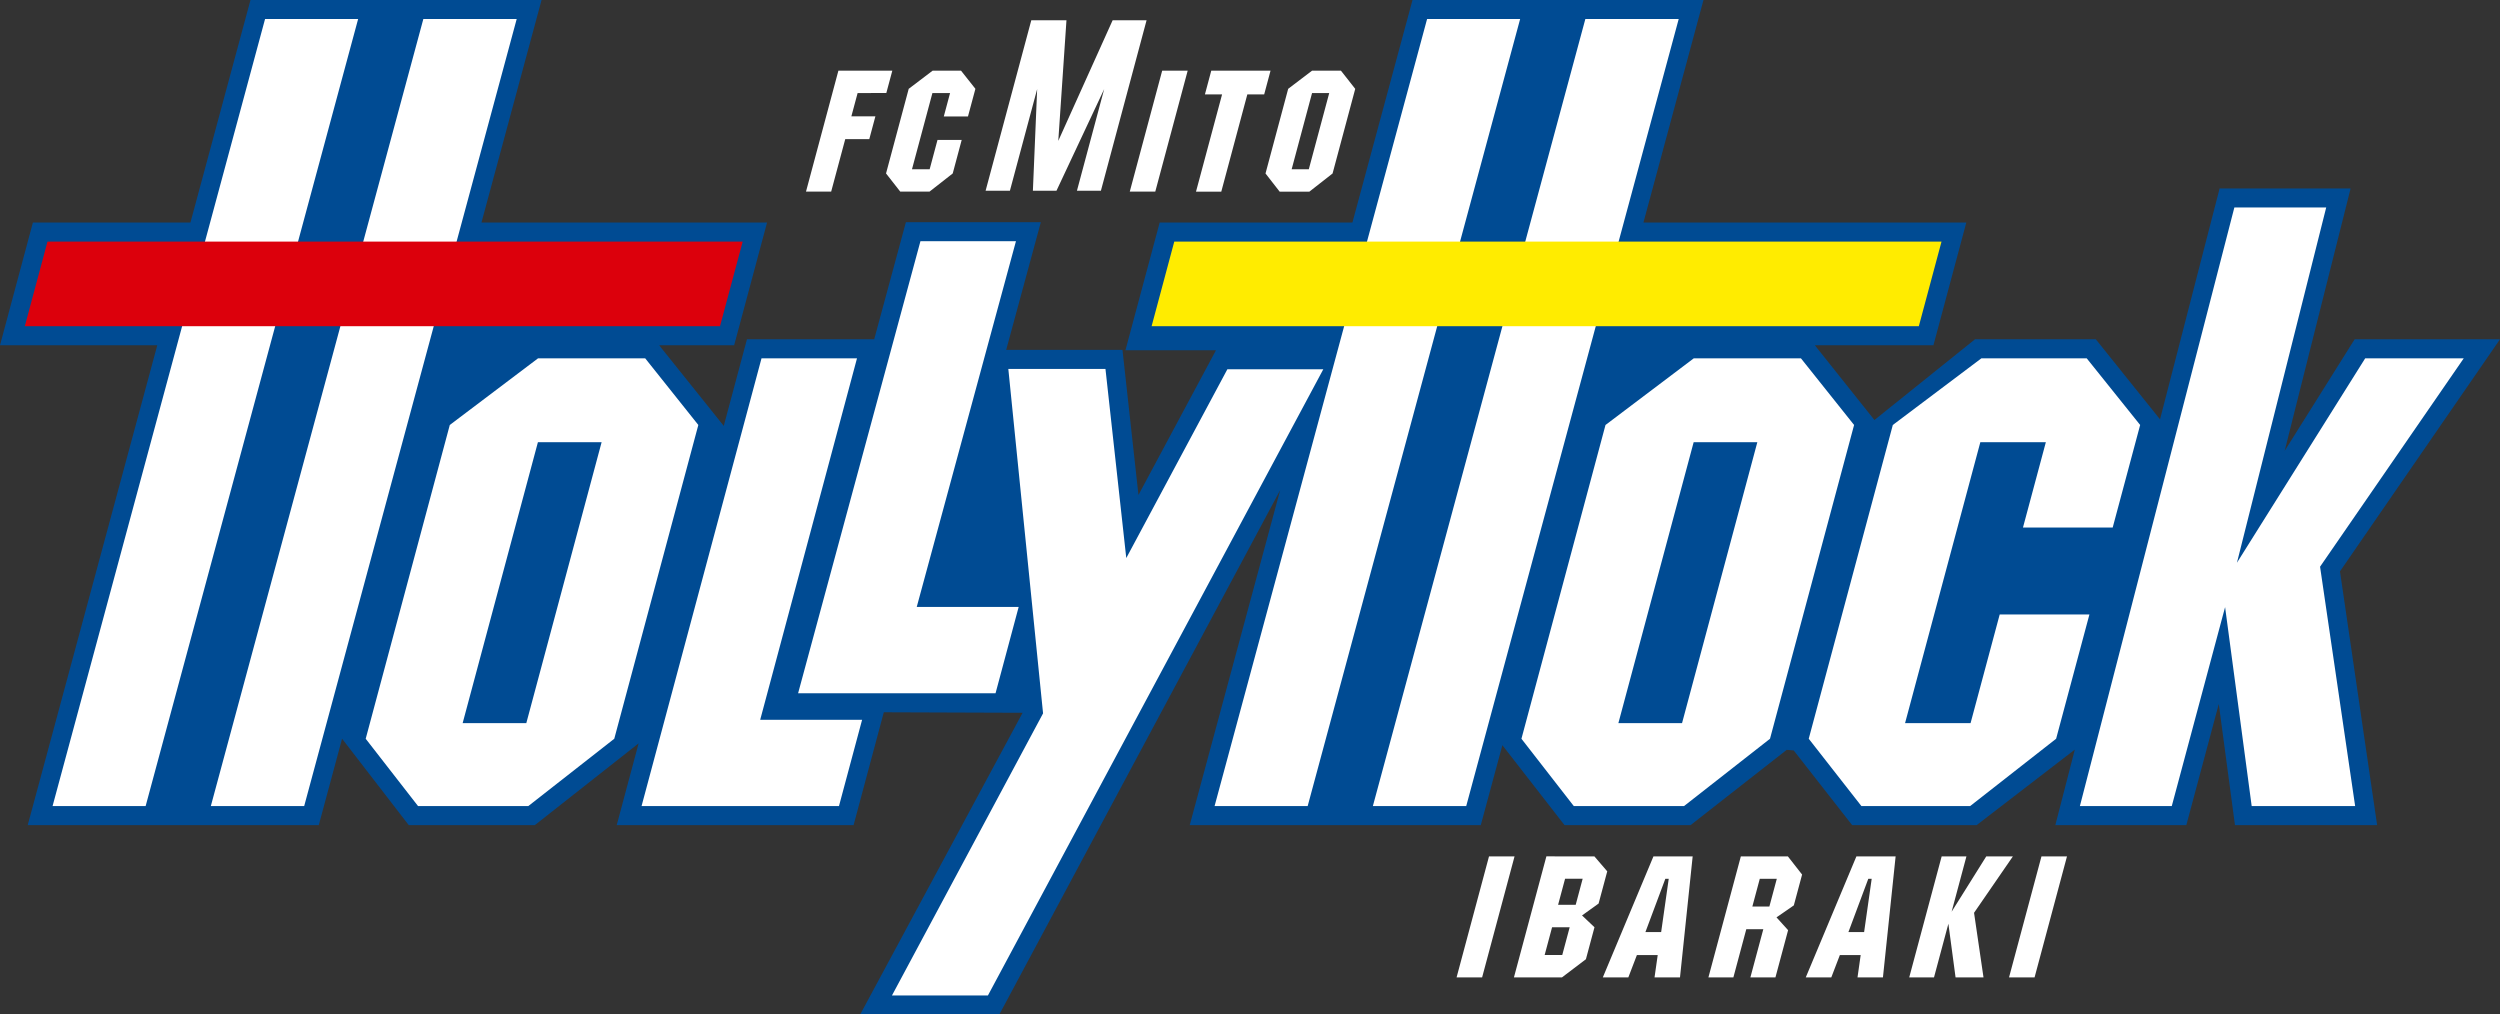
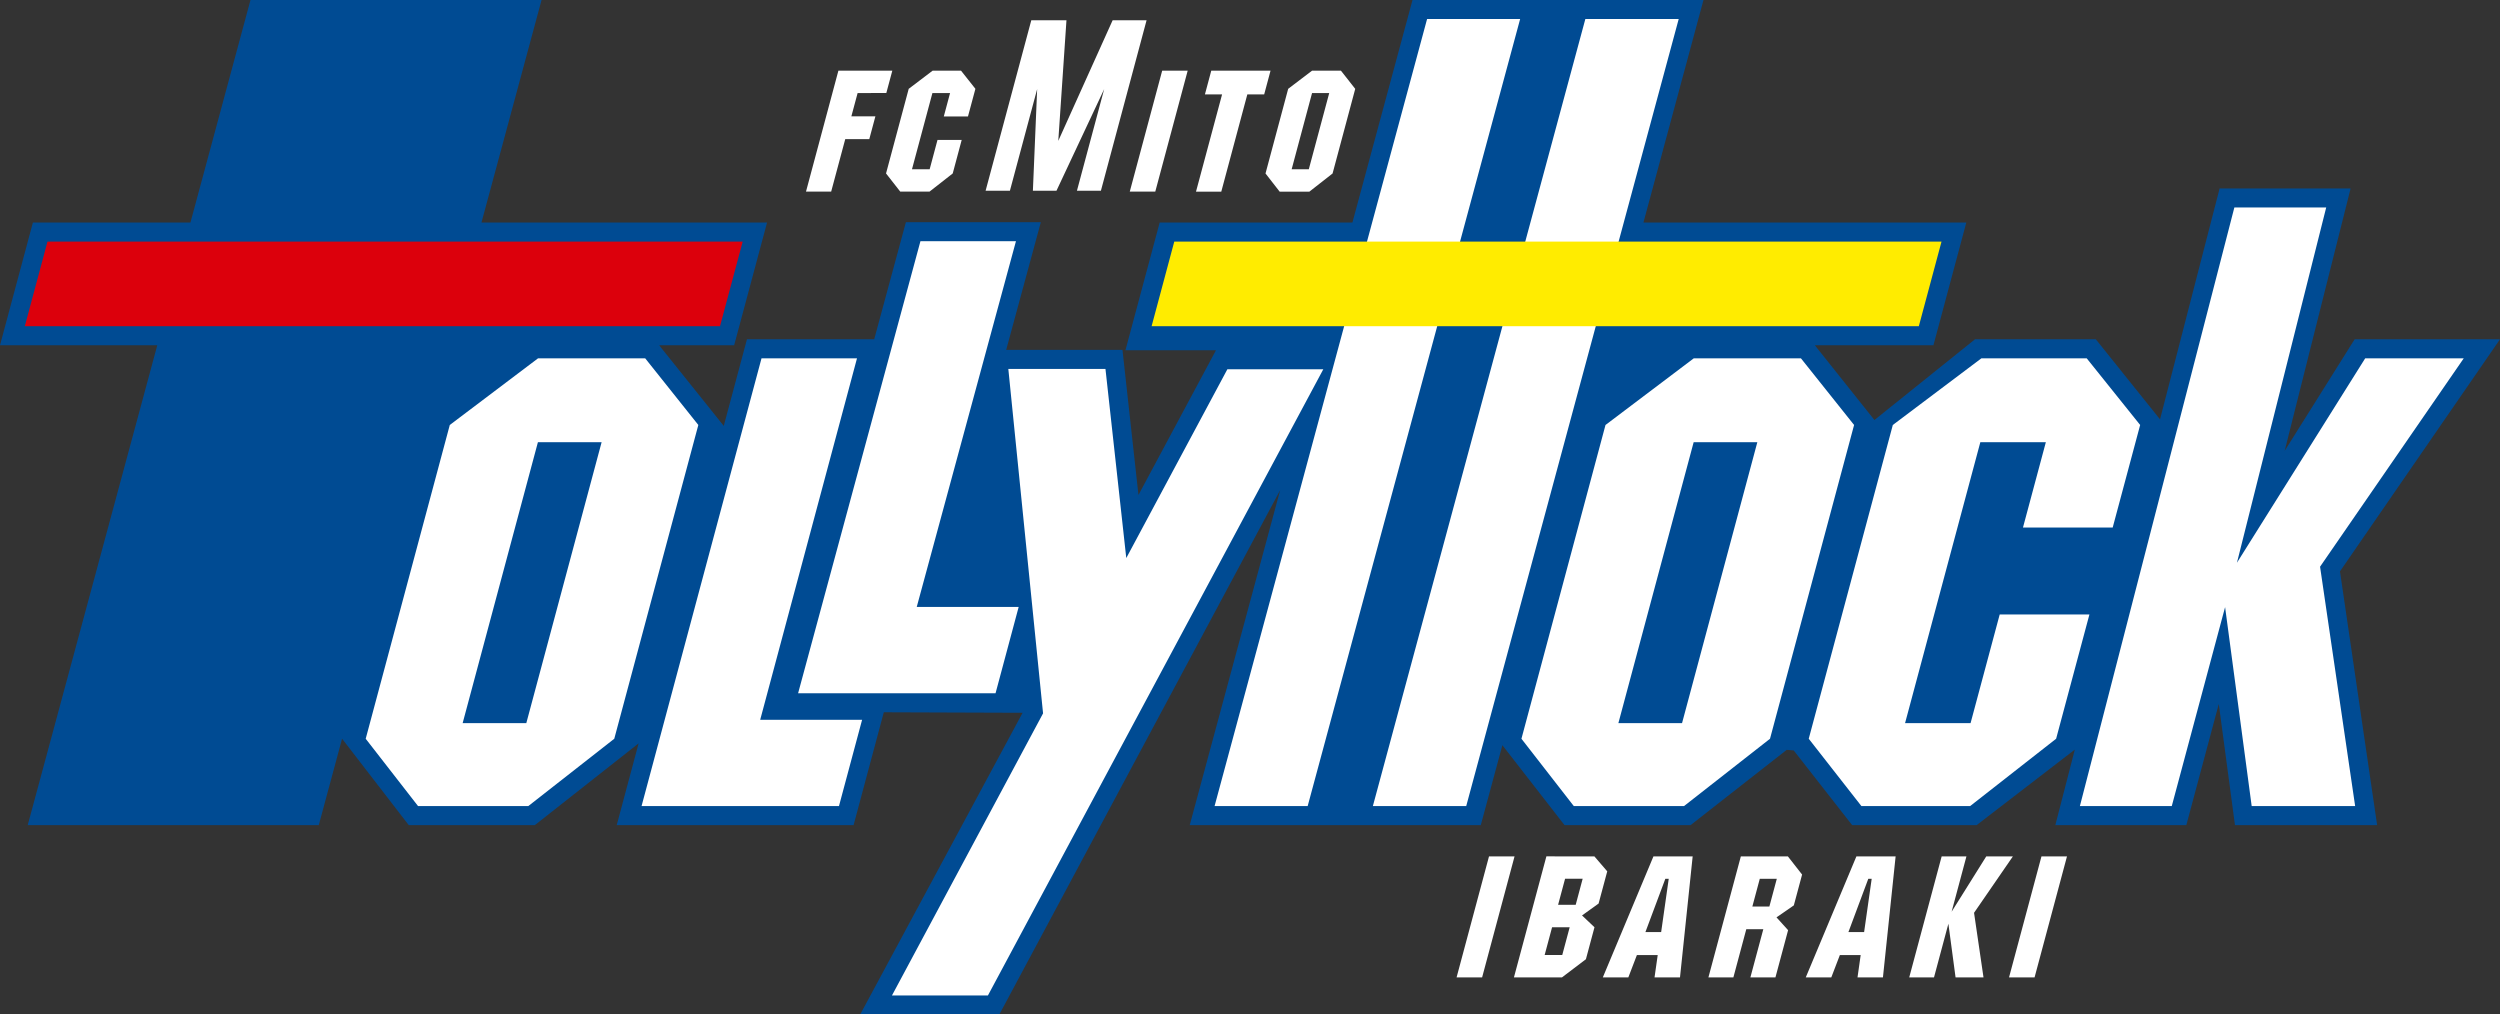
<svg xmlns="http://www.w3.org/2000/svg" width="420.441" height="170.612" viewBox="0 0 420.441 170.612">
  <rect x="0" y="0" width="420.441" height="170.612" fill="#333333" stroke="none" />
  <g id="组_26562" data-name="组 26562" transform="translate(-483.449 -134.91)">
    <g id="组_511" data-name="组 511" transform="translate(483.449 134.91)">
      <path id="路径_800" data-name="路径 800" d="M903.89,191.966H879.446L867.677,210.73,878.767,166.6H856.737l-10.022,38.834-10.8-13.467H815.6l-16.917,13.58-10.022-12.574h19.944l5.529-20.633h-54.3l10.1-37.429H721l-10.108,37.429H678.48l-5.758,21.474h15.226l-13.037,24.34-2.688-24.4H652.665l5.828-21.477H635.8l-5.331,19.694h-21.4l-3.9,14.57L594.3,192.972h12.616l5.532-20.633H564.418l10.108-37.429H525.575l-10.1,37.429H488.981l-5.532,20.633H509.9L488.11,273.678h48.948l3.92-14.534,11.214,14.534h21.2l17.457-13.75-3.682,13.75H627l5.084-18.981,23.343.085-27.315,50.74h23.4l47.231-88.181-15.21,56.336h48.948l3.63-13.443,10.452,13.443h21.2l16.173-12.665,1.177.11,9.821,12.555h20.938l16.509-12.7-3.274,12.7h22.029l5.459-20.371,2.722,20.371h23.907L876.977,231Z" transform="translate(-483.449 -134.91)" fill="#004b93" />
    </g>
    <g id="组_517" data-name="组 517" transform="translate(487.623 138.108)">
      <g id="组_514" data-name="组 514">
        <g id="组_512" data-name="组 512" transform="translate(4.666)">
-           <path id="路径_801" data-name="路径 801" d="M548.705,135.959h15.7l-35.74,132.367h-15.7ZM502,268.326H486.349l35.737-132.367h15.652Z" transform="translate(-486.349 -135.959)" fill="#fff" />
          <path id="路径_802" data-name="路径 802" d="M519.928,216.036l12.659-47.25H543.3l-12.665,47.25Zm12.683-61.357L517.766,165.89l-14.141,52.77,8.806,11.324h18.536l14.461-11.324,14.137-52.77-8.937-11.211Z" transform="translate(-450.963 -97.617)" fill="#fff" />
          <path id="路径_803" data-name="路径 803" d="M539.023,154.679h16.058L538.8,215.469H555.94l-3.892,14.515h-33.2Z" transform="translate(-419.794 -97.617)" fill="#fff" />
          <path id="路径_804" data-name="路径 804" d="M548.057,148.218h16.064l-16.686,61.506h17.143l-3.89,14.518H527.482Z" transform="translate(-402.101 -110.85)" fill="#fff" />
          <path id="路径_805" data-name="路径 805" d="M612.816,135.959h15.7L592.781,268.326h-15.7Zm-46.7,132.367H550.46L586.2,135.959h15.649Z" transform="translate(-355.038 -135.959)" fill="#fff" />
          <path id="路径_806" data-name="路径 806" d="M583.693,216.036l12.662-47.25h10.708L594.4,216.036Zm12.683-61.357L581.528,165.89l-14.137,52.77,8.806,11.324H594.73l14.464-11.324,14.141-52.77-8.94-11.211Z" transform="translate(-320.361 -97.617)" fill="#fff" />
          <path id="路径_807" data-name="路径 807" d="M629.989,154.679l8.989,11.211-4.618,17.247H619.271l3.847-14.351H612.1l-12.659,47.25h11.016l4.9-18.277h15.089l-5.6,20.9-14.464,11.324H592.1l-8.858-11.324,14.14-52.77,14.9-11.211Z" transform="translate(-287.895 -97.617)" fill="#fff" />
          <path id="路径_808" data-name="路径 808" d="M624.179,146.356h15.445l-15.012,59.75,21.569-34.38h16.576l-24.166,35.048,5.9,40.257h-17.4l-4.472-33.46-8.968,33.46H598.2Z" transform="translate(-257.252 -114.664)" fill="#fff" />
          <path id="路径_809" data-name="路径 809" d="M589.067,155.329l-17,31.747-3.5-31.812H552.23l5.843,57.93-25.412,47.443H548.8L605.2,155.329Z" transform="translate(-391.494 -96.421)" fill="#fff" />
        </g>
        <g id="组_513" data-name="组 513" transform="translate(0 37.431)">
          <path id="路径_810" data-name="路径 810" d="M601.732,162.47l3.813-14.232H488.631l-3.813,14.232Z" transform="translate(-484.818 -148.239)" fill="#dc000c" />
          <path id="路径_811" data-name="路径 811" d="M676.016,162.47l3.816-14.232H550.8l-3.813,14.232Z" transform="translate(-357.488 -148.239)" fill="#ffec00" />
        </g>
      </g>
      <g id="组_515" data-name="组 515" transform="translate(131.375 0.213)">
        <path id="路径_812" data-name="路径 812" d="M551.232,138.809h4.289l-5.45,20.34h-4.289Z" transform="translate(-491.33 -130.335)" fill="#fff" />
        <path id="路径_813" data-name="路径 813" d="M533.368,138.809h9.068l-1.009,3.761H536.6l-1.052,3.917h4.042l-1.027,3.832H534.52l-2.368,8.831h-4.234Z" transform="translate(-527.918 -130.335)" fill="#fff" />
        <path id="路径_814" data-name="路径 814" d="M544.949,138.809l2.417,3.054-1.25,4.652h-4.066l1.055-3.944h-2.969L536.7,155.388h2.972l1.32-4.932h4.069l-1.509,5.639-3.9,3.054h-4.926l-2.39-3.054,3.813-14.232,4.024-3.054Z" transform="translate(-518.875 -130.335)" fill="#fff" />
        <path id="路径_815" data-name="路径 815" d="M559.192,136.029H564.9L557.219,164.7h-4.03l4.584-17.1L549.745,164.7h-3.963L546.5,147.6l-4.584,17.1h-4.088l7.684-28.671h5.916l-1.375,20.28Z" transform="translate(-507.623 -136.029)" fill="#fff" />
        <path id="路径_816" data-name="路径 816" d="M552,138.809h9.968L560.9,142.8h-2.835l-4.38,16.353h-4.252l4.386-16.353h-2.886Z" transform="translate(-483.843 -130.335)" fill="#fff" />
        <path id="路径_817" data-name="路径 817" d="M557.669,155.388,561.1,142.57h2.887l-3.435,12.818Zm3.429-16.579-4.015,3.054L553.271,156.1l2.378,3.054h5l3.9-3.054,3.81-14.232-2.4-3.054Z" transform="translate(-475.991 -130.335)" fill="#fff" />
      </g>
      <g id="组_516" data-name="组 516" transform="translate(240.786 140.826)">
        <path id="路径_818" data-name="路径 818" d="M569.268,182.159h4.295l-5.456,20.356h-4.295Z" transform="translate(-563.812 -182.159)" fill="#fff" />
        <path id="路径_819" data-name="路径 819" d="M574.405,190.3l1.174-4.38h2.957l-1.17,4.38Zm-1.969-8.145-5.459,20.356h8.075l4.03-3.057,1.442-5.377-2.094-1.987,2.786-2,1.454-5.417-2.161-2.515Zm-.293,16.591,1.25-4.67h2.96l-1.25,4.67Z" transform="translate(-557.33 -182.159)" fill="#fff" />
        <path id="路径_820" data-name="路径 820" d="M582.4,185.923h.57l-1.274,8.962h-2.646Zm-10.516,16.591h4.292l1.442-3.765h3.5l-.536,3.765h4.283l2.131-20.356H580.4Z" transform="translate(-547.289 -182.159)" fill="#fff" />
        <path id="路径_821" data-name="路径 821" d="M585.1,190.59l1.25-4.667h2.862l-1.25,4.667Zm-1.936-8.431-5.456,20.356h4.2l2.173-8.114h2.862l-2.176,8.114h4.213l2.131-7.947-1.951-2.155,2.914-2.015,1.39-5.182-2.39-3.057Z" transform="translate(-535.355 -182.159)" fill="#fff" />
        <path id="路径_822" data-name="路径 822" d="M593.6,185.923h.57l-1.274,8.962h-2.64Zm-10.519,16.591h4.295l1.442-3.765h3.5l-.533,3.765h4.276l2.134-20.356H591.6Z" transform="translate(-524.356 -182.159)" fill="#fff" />
        <path id="路径_823" data-name="路径 823" d="M594.24,182.159h4.167l-2.493,9.309,5.828-9.309h4.478l-6.532,9.489,1.591,10.867h-4.7l-1.207-9.032-2.42,9.032h-4.167Z" transform="translate(-512.659 -182.159)" fill="#fff" />
        <path id="路径_824" data-name="路径 824" d="M599.749,182.159h4.292l-5.453,20.356h-4.295Z" transform="translate(-501.382 -182.159)" fill="#fff" />
      </g>
    </g>
  </g>
</svg>